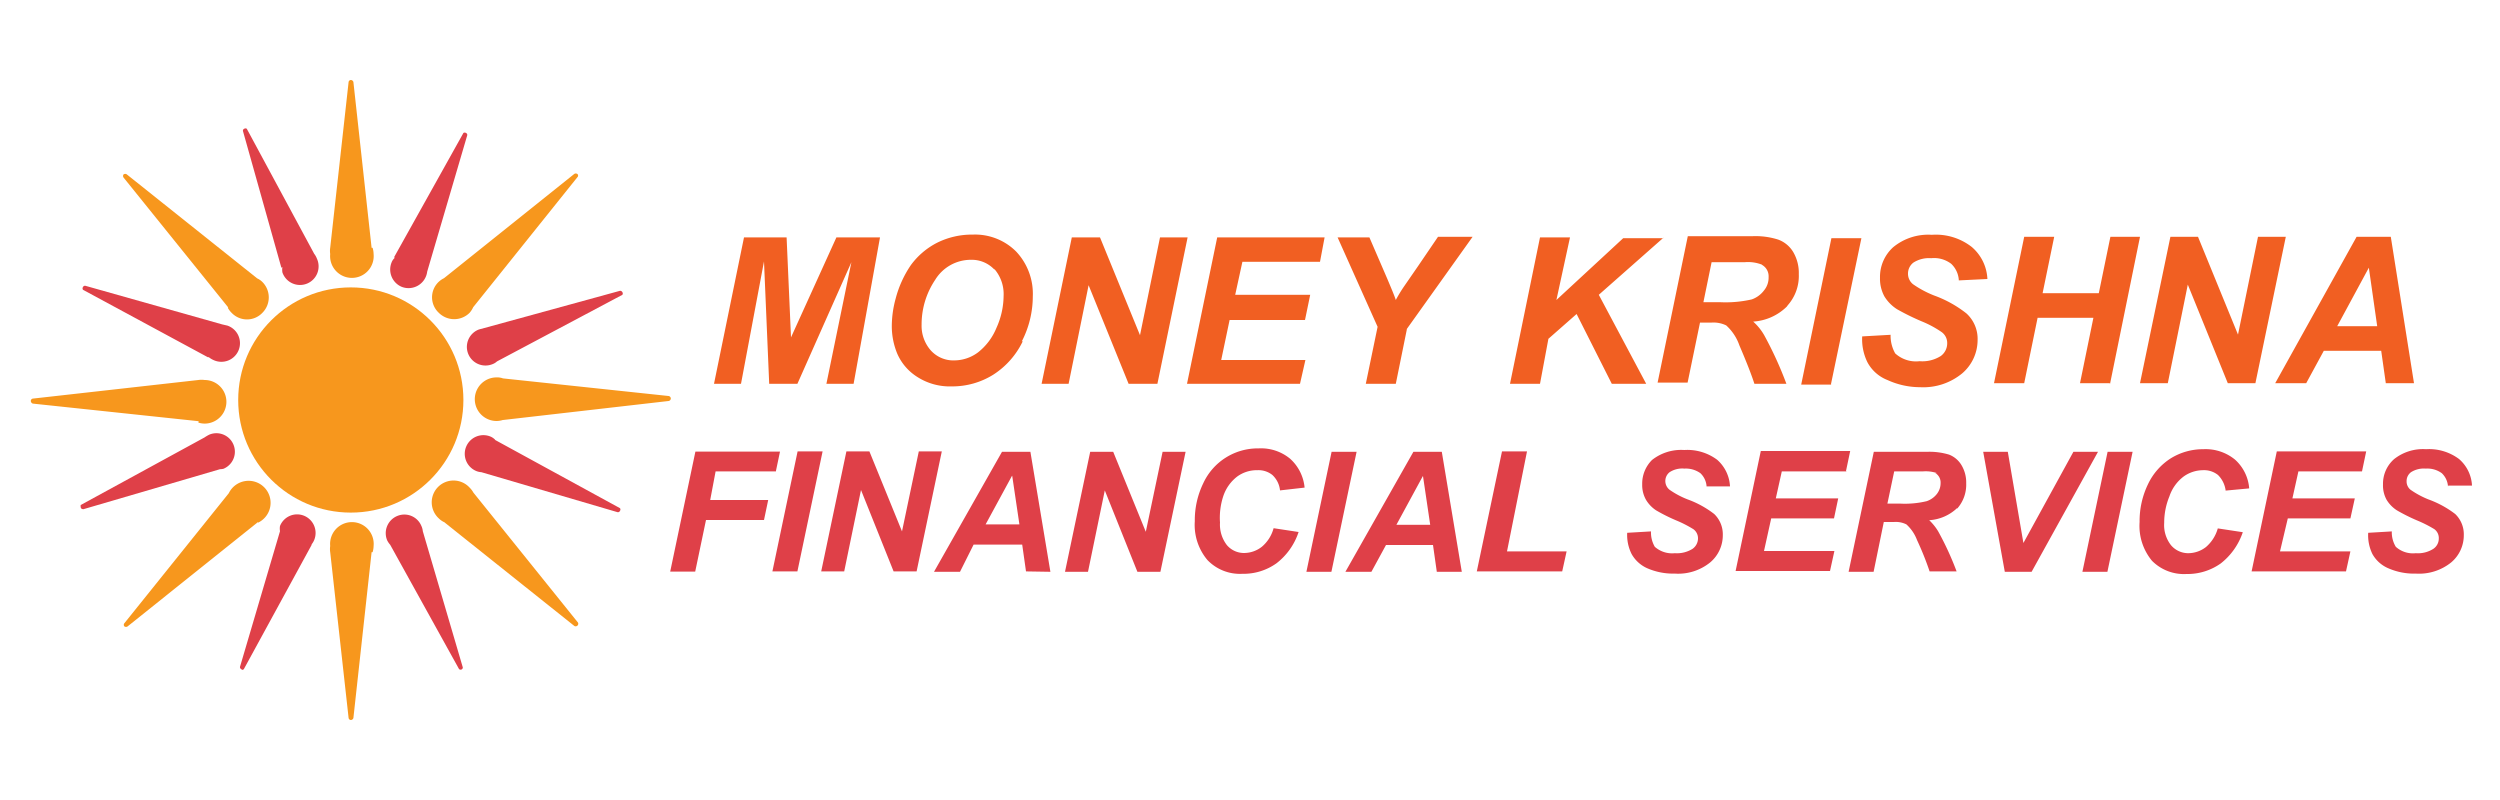
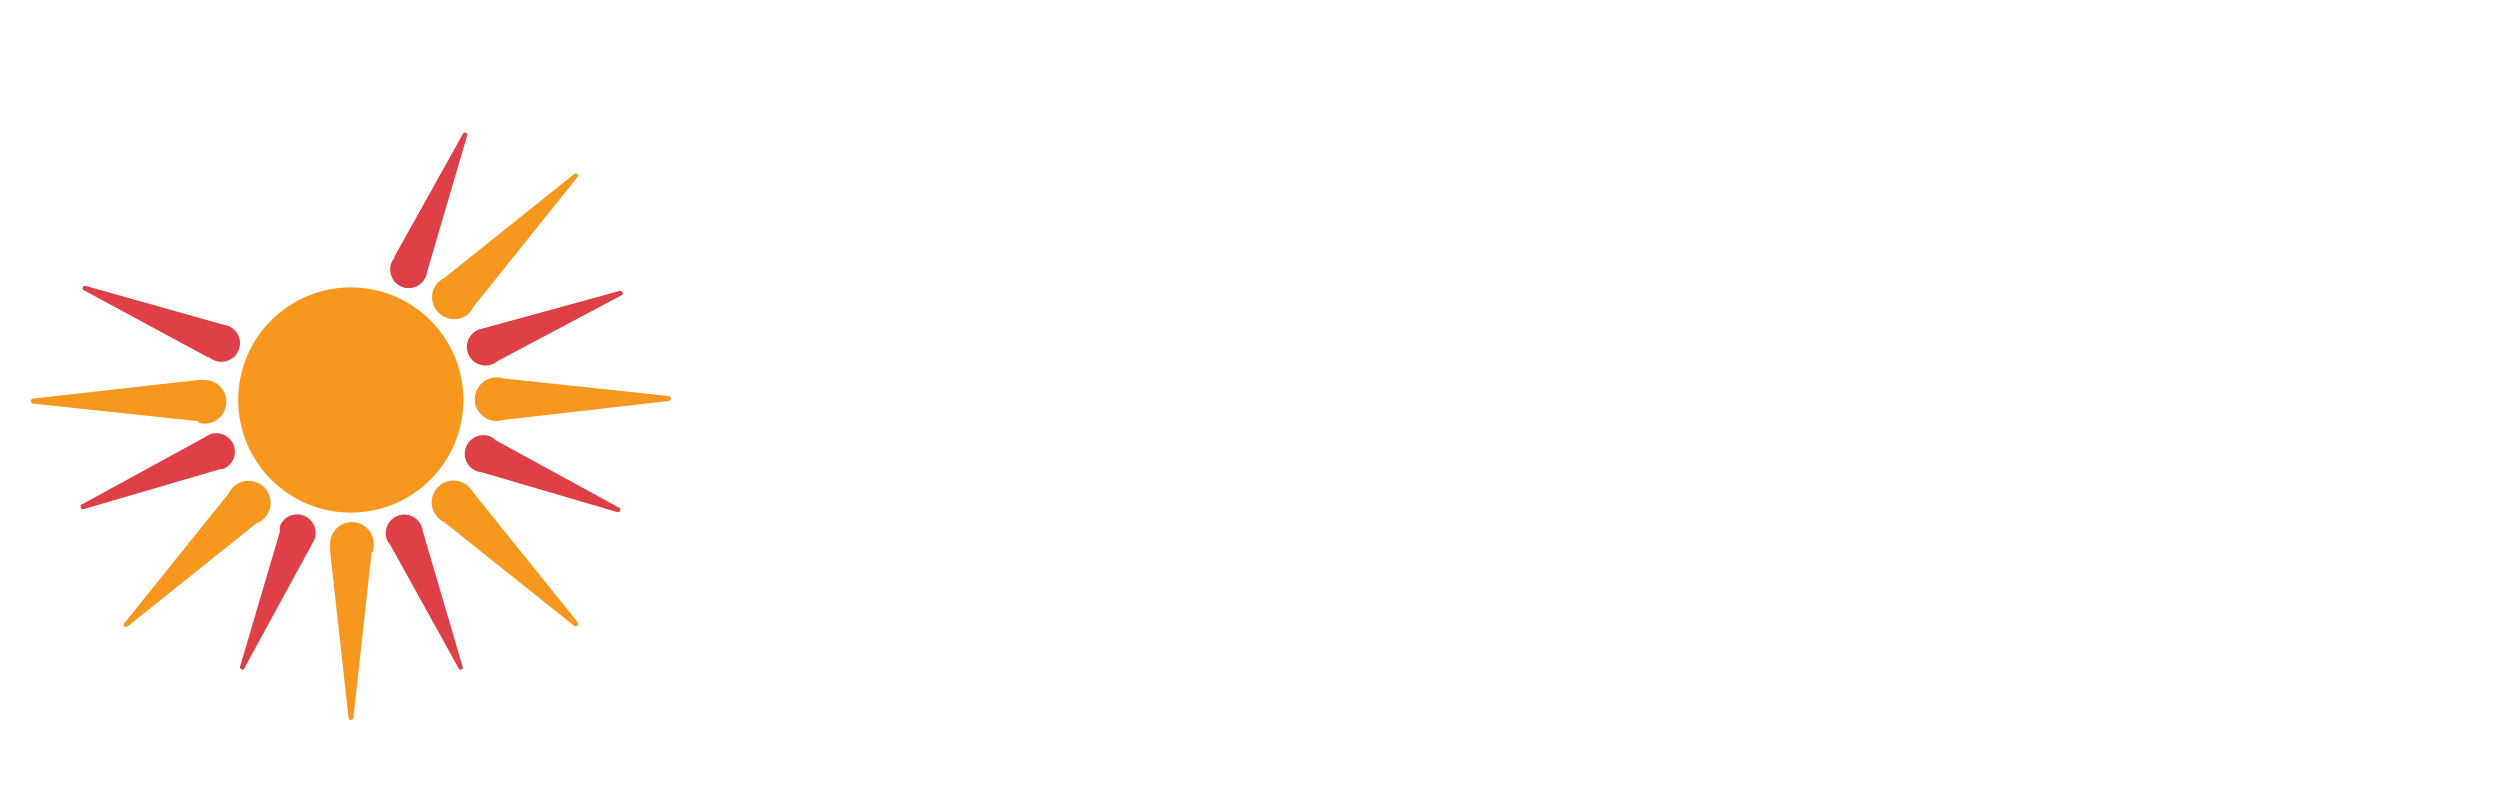
<svg xmlns="http://www.w3.org/2000/svg" viewBox="0 0 125 40">
  <rect width="125" height="40" style="fill:none" />
-   <path d="M42.66,19.19H41.32l1.25-6.08-2.7,6.08H38.46l-.26-6.12-1.15,6.12H35.7l1.5-7.32h2.13l.22,5,2.27-5H44l-1.32,7.32Zm8.48-2.13a4.07,4.07,0,0,1-1.47,1.67,3.86,3.86,0,0,1-2.09.59,3,3,0,0,1-1.71-.47,2.6,2.6,0,0,1-1-1.15,3.59,3.59,0,0,1-.28-1.39,5.25,5.25,0,0,1,.19-1.37,5.39,5.39,0,0,1,.76-1.68,3.73,3.73,0,0,1,1.31-1.12,3.9,3.9,0,0,1,1.79-.41,2.9,2.9,0,0,1,2.17.85,3.08,3.08,0,0,1,.83,2.24,4.92,4.92,0,0,1-.55,2.25h0Zm-1.41-3.57a1.55,1.55,0,0,0-1.18-.5,2.09,2.09,0,0,0-1.79,1,4,4,0,0,0-.68,2.25,1.86,1.86,0,0,0,.45,1.27,1.52,1.52,0,0,0,1.2.51,2,2,0,0,0,1.17-.4,3,3,0,0,0,.92-1.22,3.94,3.94,0,0,0,.36-1.6,1.92,1.92,0,0,0-.47-1.36h0Zm8.08,5.7H56.43l-2-4.93-1,4.93H52.08l1.51-7.32H55l2,4.89,1-4.89h1.38l-1.51,7.32ZM66,13.09H62.12l-.36,1.65h3.75L65.25,16H61.48l-.42,2h4.21L65,19.19H59.35l1.51-7.32h5.37L66,13.09h0Zm4.34,3.39-.55,2.71h-1.5l.59-2.85-2-4.47h1.59l.89,2.06c.21.5.36.85.43,1.07a7.12,7.12,0,0,1,.42-.69l.69-1,1-1.47h1.73l-3.29,4.61h0Zm12.85-4.61-3.25,2.87,2.37,4.45H80.59L78.83,15.7l-1.41,1.24L77,19.19h-1.5L77,11.87h1.5L77.82,15l3.34-3.09h2Zm6.15,3.46a2.64,2.64,0,0,1-1.68.75,2.76,2.76,0,0,1,.55.68,18.48,18.48,0,0,1,1.11,2.43H87.72c-.13-.41-.38-1.06-.75-1.92a2.41,2.41,0,0,0-.66-1,1.46,1.46,0,0,0-.74-.14H85l-.62,3h-1.5l1.51-7.32h3.23a3.72,3.72,0,0,1,1.29.17,1.46,1.46,0,0,1,.75.62,2.06,2.06,0,0,1,.28,1.11,2.21,2.21,0,0,1-.55,1.55h0Zm-1.25-2.1a1.9,1.9,0,0,0-.85-.12H85.58l-.41,2H86a5.84,5.84,0,0,0,1.59-.14,1.32,1.32,0,0,0,.62-.46,1,1,0,0,0,.22-.66.65.65,0,0,0-.32-.6h0Zm3.47,6h-1.5l1.51-7.32h1.5L91.55,19.2ZM97.94,14a1.22,1.22,0,0,0-.38-.81,1.41,1.41,0,0,0-1-.28,1.45,1.45,0,0,0-.89.22.69.69,0,0,0-.27.55.67.67,0,0,0,.25.53,5.07,5.07,0,0,0,1.07.57,5.78,5.78,0,0,1,1.6.89A1.72,1.72,0,0,1,98.88,17a2.2,2.2,0,0,1-.76,1.66,3.06,3.06,0,0,1-2.12.7A3.92,3.92,0,0,1,94.37,19a1.93,1.93,0,0,1-1-.89,2.6,2.6,0,0,1-.26-1.29l1.42-.08a1.79,1.79,0,0,0,.23.93,1.54,1.54,0,0,0,1.22.39,1.72,1.72,0,0,0,1.06-.26.78.78,0,0,0,.32-.64.67.67,0,0,0-.27-.55,5.15,5.15,0,0,0-1-.54,12,12,0,0,1-1.24-.61,2,2,0,0,1-.63-.64,1.85,1.85,0,0,1-.22-.93,2,2,0,0,1,.66-1.53,2.75,2.75,0,0,1,1.93-.62,2.91,2.91,0,0,1,2,.61,2.24,2.24,0,0,1,.78,1.6l-1.43.07h0Zm7.55,5.16H104l.67-3.27h-2.79l-.67,3.27H99.7l1.51-7.32h1.5l-.58,2.82h2.81l.58-2.82H107L105.5,19.2h0Zm7.28,0h-1.38l-2-4.93-1,4.93H107l1.52-7.32h1.38l2,4.89,1-4.89h1.39l-1.52,7.32Zm6.52,0-.23-1.62h-2.87l-.88,1.62h-1.55l4.07-7.32h1.71l1.16,7.32Zm-.84-5.79-1.59,2.94h2l-.42-2.94h0Z" style="fill:#f15f22" />
  <circle cx="17.54" cy="20" r="5.63" style="fill:#f7971d" />
-   <path d="M18.58,12.39,17.67,4.1h0a.14.14,0,0,0-.12-.1.12.12,0,0,0-.12.1h0l-.92,8.29a1.06,1.06,0,0,0,0,.31,1.09,1.09,0,1,0,2.17,0,1.12,1.12,0,0,0-.05-.31Z" style="fill:#f7971d" />
  <path d="M18.58,27.61l-.91,8.29h0a.14.14,0,0,1-.12.1.12.12,0,0,1-.12-.1h0l-.92-8.29a1.06,1.06,0,0,1,0-.31,1.09,1.09,0,1,1,2.17,0,1.12,1.12,0,0,1-.05.31Z" style="fill:#f7971d" />
  <path d="M23.66,15.36l5.21-6.5h0a.11.11,0,0,0,0-.16.14.14,0,0,0-.16,0h0l-6.51,5.21a1.06,1.06,0,0,0-.26,1.73,1.09,1.09,0,0,0,1.54,0A1.15,1.15,0,0,0,23.66,15.36Z" style="fill:#f7971d" />
  <path d="M12.89,26.11,6.38,31.32h0a.14.14,0,0,1-.16,0,.12.12,0,0,1,0-.16h0l5.22-6.5a1.1,1.1,0,1,1,1.47,1.47Z" style="fill:#f7971d" />
  <path d="M25.15,21l8.28-.95h0a.13.13,0,0,0,.11-.13.13.13,0,0,0-.11-.12h0l-8.28-.88a.83.83,0,0,0-.32-.05,1.09,1.09,0,0,0,0,2.18,1.06,1.06,0,0,0,.31-.05Z" style="fill:#f7971d" />
  <path d="M9.93,21.06l-8.29-.88h0a.15.15,0,0,1-.1-.13.12.12,0,0,1,.1-.12h0L9.92,19a1.06,1.06,0,0,1,.31,0,1.09,1.09,0,1,1,0,2.18,1.06,1.06,0,0,1-.31-.05Z" style="fill:#f7971d" />
  <path d="M22.2,26.1l6.52,5.2h0a.13.13,0,0,0,.18-.17h0l-5.23-6.5a1.1,1.1,0,0,0-.19-.25,1.09,1.09,0,1,0-1.54,1.54,1,1,0,0,0,.25.18Z" style="fill:#f7971d" />
-   <path d="M11.41,15.37,6.18,8.88h0a.13.13,0,0,1,0-.16.14.14,0,0,1,.16,0h0l6.52,5.2a.87.87,0,0,1,.26.18,1.09,1.09,0,0,1,0,1.54,1.06,1.06,0,0,1-1.54,0,1.1,1.1,0,0,1-.19-.25Z" style="fill:#f7971d" />
-   <path d="M14.07,13.39,12.15,6.56h0a.1.1,0,0,1,.06-.12.11.11,0,0,1,.13,0h0l3.37,6.25a.86.86,0,0,1,.13.23.93.93,0,1,1-1.72.7.86.86,0,0,1,0-.27Z" style="fill:#df4048" />
  <path d="M21.14,26.56l2,6.81h0a.11.11,0,0,1-.19.08h0l-3.44-6.21a1.07,1.07,0,0,1-.15-.22.93.93,0,0,1,.5-1.22.92.92,0,0,1,1.21.5A.77.77,0,0,1,21.14,26.56Z" style="fill:#df4048" />
  <path d="M19.71,12.85l3.46-6.2h0a.11.11,0,0,1,.13,0,.1.1,0,0,1,.06.12h0l-2,6.81a.94.94,0,0,1-1.28.76.94.94,0,0,1-.5-1.22.57.57,0,0,1,.15-.22Z" style="fill:#df4048" />
  <path d="M15.59,27.23l-3.4,6.23h0s-.08.07-.12,0a.11.11,0,0,1-.07-.12h0L14,26.56A.77.77,0,0,1,14,26.3a.92.92,0,0,1,1.21-.51.93.93,0,0,1,.5,1.21.88.88,0,0,1-.14.23Z" style="fill:#df4048" />
  <path d="M24.11,16.43,31,14.54h0a.13.13,0,0,1,.12.07.12.12,0,0,1,0,.13h0l-6.27,3.33a.68.68,0,0,1-.23.14.93.93,0,1,1-.69-1.73,1.31,1.31,0,0,1,.27-.06Z" style="fill:#df4048" />
  <path d="M11,23.46l-6.83,2h0s-.1,0-.12-.06a.12.12,0,0,1,0-.13H4l6.23-3.4a1.88,1.88,0,0,1,.24-.14.92.92,0,0,1,.7,1.71A.88.88,0,0,1,11,23.46Z" style="fill:#df4048" />
  <path d="M24.76,22,31,25.41h0a.11.11,0,0,1,0,.13.11.11,0,0,1-.12.07h0l-6.81-2a.82.82,0,0,1-.26-.06.93.93,0,0,1,.72-1.72.71.71,0,0,1,.22.15Z" style="fill:#df4048" />
  <path d="M10.39,17.86,4.15,14.49h0a.12.12,0,0,1,0-.14.11.11,0,0,1,.12-.06h0l6.84,1.93.26.06a.93.93,0,1,1-.7,1.72,1.09,1.09,0,0,1-.23-.14Z" style="fill:#df4048" />
-   <path d="M38.78,23.57h-3L35.51,25h2.9l-.21,1H35.3l-.54,2.58H33.51l1.26-6H39l-.21,1h0Zm1.09,5H38.62l1.26-6h1.25l-1.26,6Zm6,0H44.68l-1.63-4.07-.84,4.07H41.06l1.26-6h1.15l1.63,4,.84-4h1.15l-1.26,6Zm5.43,0-.19-1.34H48.68L48,28.59h-1.3l3.4-6h1.42l1,6Zm-.7-4.78-1.32,2.43h1.69l-.36-2.43h0ZM58,28.59H56.87l-1.63-4.07-.84,4.07H53.25l1.26-6h1.15l1.63,4,.84-4h1.15l-1.26,6Zm6-4.08a1.22,1.22,0,0,0-.38-.76,1.11,1.11,0,0,0-.75-.24,1.66,1.66,0,0,0-1,.31,2.05,2.05,0,0,0-.71,1A3.46,3.46,0,0,0,61,26.13a1.68,1.68,0,0,0,.34,1.12,1.12,1.12,0,0,0,.87.4,1.45,1.45,0,0,0,.88-.31,1.83,1.83,0,0,0,.59-.93l1.25.19a3.26,3.26,0,0,1-1.1,1.56,2.83,2.83,0,0,1-1.71.53A2.25,2.25,0,0,1,60.37,28a2.73,2.73,0,0,1-.63-1.94,4.23,4.23,0,0,1,.42-1.89,3,3,0,0,1,2.77-1.75,2.28,2.28,0,0,1,1.58.52,2.22,2.22,0,0,1,.72,1.44L64,24.52h0Zm2.53,4.08H65.32l1.26-6h1.25l-1.26,6Zm5.31,0-.19-1.34H69.3l-.73,1.34h-1.3l3.4-6h1.42l1,6Zm-.7-4.78-1.32,2.43h1.69l-.36-2.43h0Zm7.19,3.76-.22,1H73.84l1.26-6h1.25l-1,5h3.07Zm7-3.24a1,1,0,0,0-.31-.67,1.25,1.25,0,0,0-.8-.23,1.16,1.16,0,0,0-.74.18.56.56,0,0,0,0,.88,4.31,4.31,0,0,0,.9.48,4.87,4.87,0,0,1,1.33.73,1.41,1.41,0,0,1,.43,1.06,1.77,1.77,0,0,1-.63,1.36,2.54,2.54,0,0,1-1.77.56,3.24,3.24,0,0,1-1.36-.26,1.67,1.67,0,0,1-.8-.72,2.12,2.12,0,0,1-.22-1.06l1.19-.07a1.42,1.42,0,0,0,.19.77,1.3,1.3,0,0,0,1,.32,1.47,1.47,0,0,0,.89-.22.64.64,0,0,0,.27-.52.56.56,0,0,0-.23-.46,5.9,5.9,0,0,0-.86-.44,8.7,8.7,0,0,1-1-.5,1.62,1.62,0,0,1-.51-.53,1.49,1.49,0,0,1-.19-.77A1.67,1.67,0,0,1,82.6,23a2.35,2.35,0,0,1,1.61-.5,2.5,2.5,0,0,1,1.65.49,1.9,1.9,0,0,1,.64,1.33l-1.18,0h0Zm7-.76H89.09l-.3,1.35h3.12l-.21,1H88.56l-.36,1.63h3.52l-.22,1H86.78l1.26-6h4.47l-.21,1h0Zm5.53,1.83a2.22,2.22,0,0,1-1.4.61,2.62,2.62,0,0,1,.45.56,14.89,14.89,0,0,1,.92,2H96.48A15.07,15.07,0,0,0,95.85,27a2,2,0,0,0-.53-.78,1.18,1.18,0,0,0-.62-.12h-.51l-.51,2.49H92.43l1.26-6h2.68a3.4,3.4,0,0,1,1.08.14,1.25,1.25,0,0,1,.62.52,1.68,1.68,0,0,1,.24.92,1.8,1.8,0,0,1-.46,1.27h0Zm-1-1.74a1.74,1.74,0,0,0-.71-.09H94.71l-.34,1.61H95a4.67,4.67,0,0,0,1.33-.12,1.09,1.09,0,0,0,.52-.37.88.88,0,0,0,.18-.54.55.55,0,0,0-.27-.5h0Zm4.72,4.93h-1.34l-1.08-6h1.23l.78,4.56,2.5-4.56h1.23l-3.32,6Zm3.79,0h-1.25l1.26-6h1.25l-1.26,6Zm5.91-4.08a1.33,1.33,0,0,0-.38-.76,1.12,1.12,0,0,0-.76-.24,1.68,1.68,0,0,0-.95.31,2.06,2.06,0,0,0-.72,1,3.45,3.45,0,0,0-.26,1.32,1.63,1.63,0,0,0,.34,1.12,1.13,1.13,0,0,0,.86.4,1.46,1.46,0,0,0,.89-.31,1.9,1.9,0,0,0,.59-.93l1.25.19a3.32,3.32,0,0,1-1.1,1.56,2.87,2.87,0,0,1-1.71.53,2.25,2.25,0,0,1-1.73-.66,2.73,2.73,0,0,1-.62-1.94,4.23,4.23,0,0,1,.42-1.89,3.11,3.11,0,0,1,1.15-1.3,3.07,3.07,0,0,1,1.62-.45,2.32,2.32,0,0,1,1.58.52,2.16,2.16,0,0,1,.71,1.44l-1.18.11h0Zm6.86-.94h-3.22l-.3,1.35h3.12l-.22,1h-3.13L114,27.57h3.52l-.22,1h-4.72l1.26-6h4.47l-.21,1h0Zm4.26.76a1,1,0,0,0-.31-.67,1.23,1.23,0,0,0-.8-.23,1.2,1.2,0,0,0-.74.18.55.55,0,0,0-.22.45.53.53,0,0,0,.2.43,4.43,4.43,0,0,0,.89.48,5,5,0,0,1,1.34.73,1.41,1.41,0,0,1,.43,1.06,1.77,1.77,0,0,1-.63,1.36,2.56,2.56,0,0,1-1.77.56,3.21,3.21,0,0,1-1.36-.26,1.65,1.65,0,0,1-.81-.72,2.14,2.14,0,0,1-.21-1.06l1.18-.07a1.4,1.4,0,0,0,.2.77,1.28,1.28,0,0,0,1,.32,1.43,1.43,0,0,0,.88-.22.62.62,0,0,0,.27-.52.55.55,0,0,0-.22-.46,6.25,6.25,0,0,0-.87-.44,9.2,9.2,0,0,1-1-.5,1.64,1.64,0,0,1-.52-.53,1.49,1.49,0,0,1-.18-.77,1.64,1.64,0,0,1,.55-1.26,2.32,2.32,0,0,1,1.6-.5,2.5,2.5,0,0,1,1.65.49,1.87,1.87,0,0,1,.65,1.33l-1.19,0h0Z" style="fill:#df4048" />
</svg>